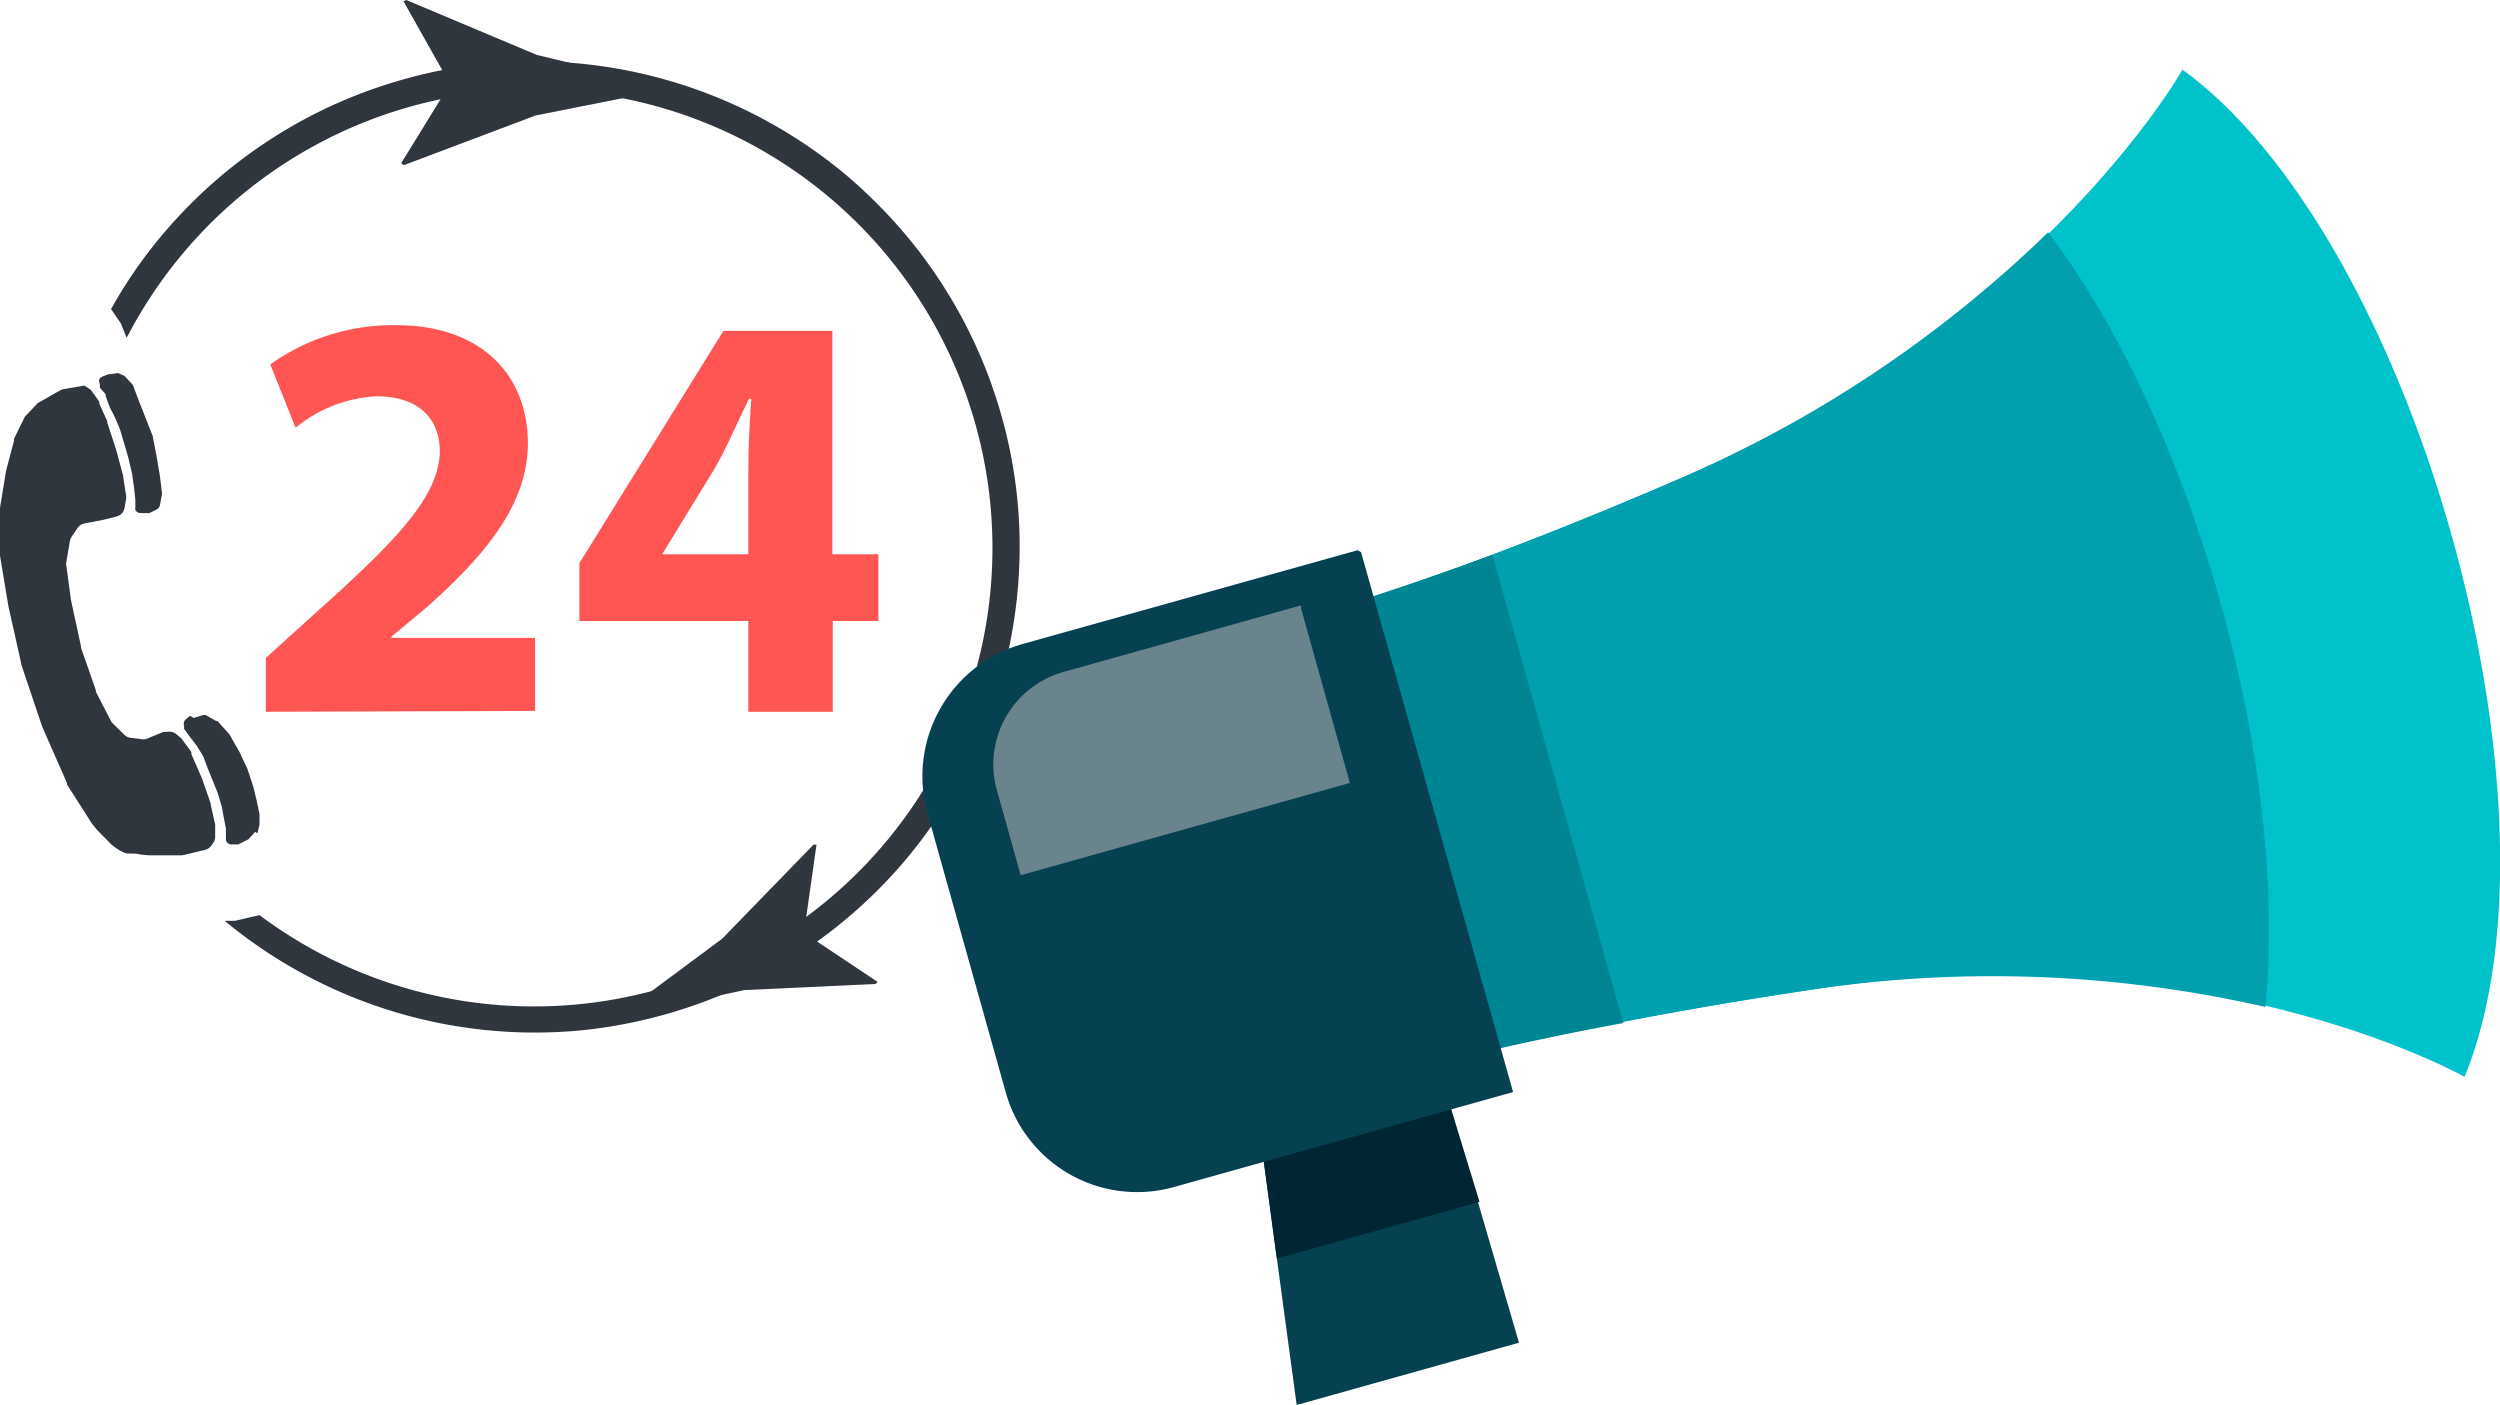
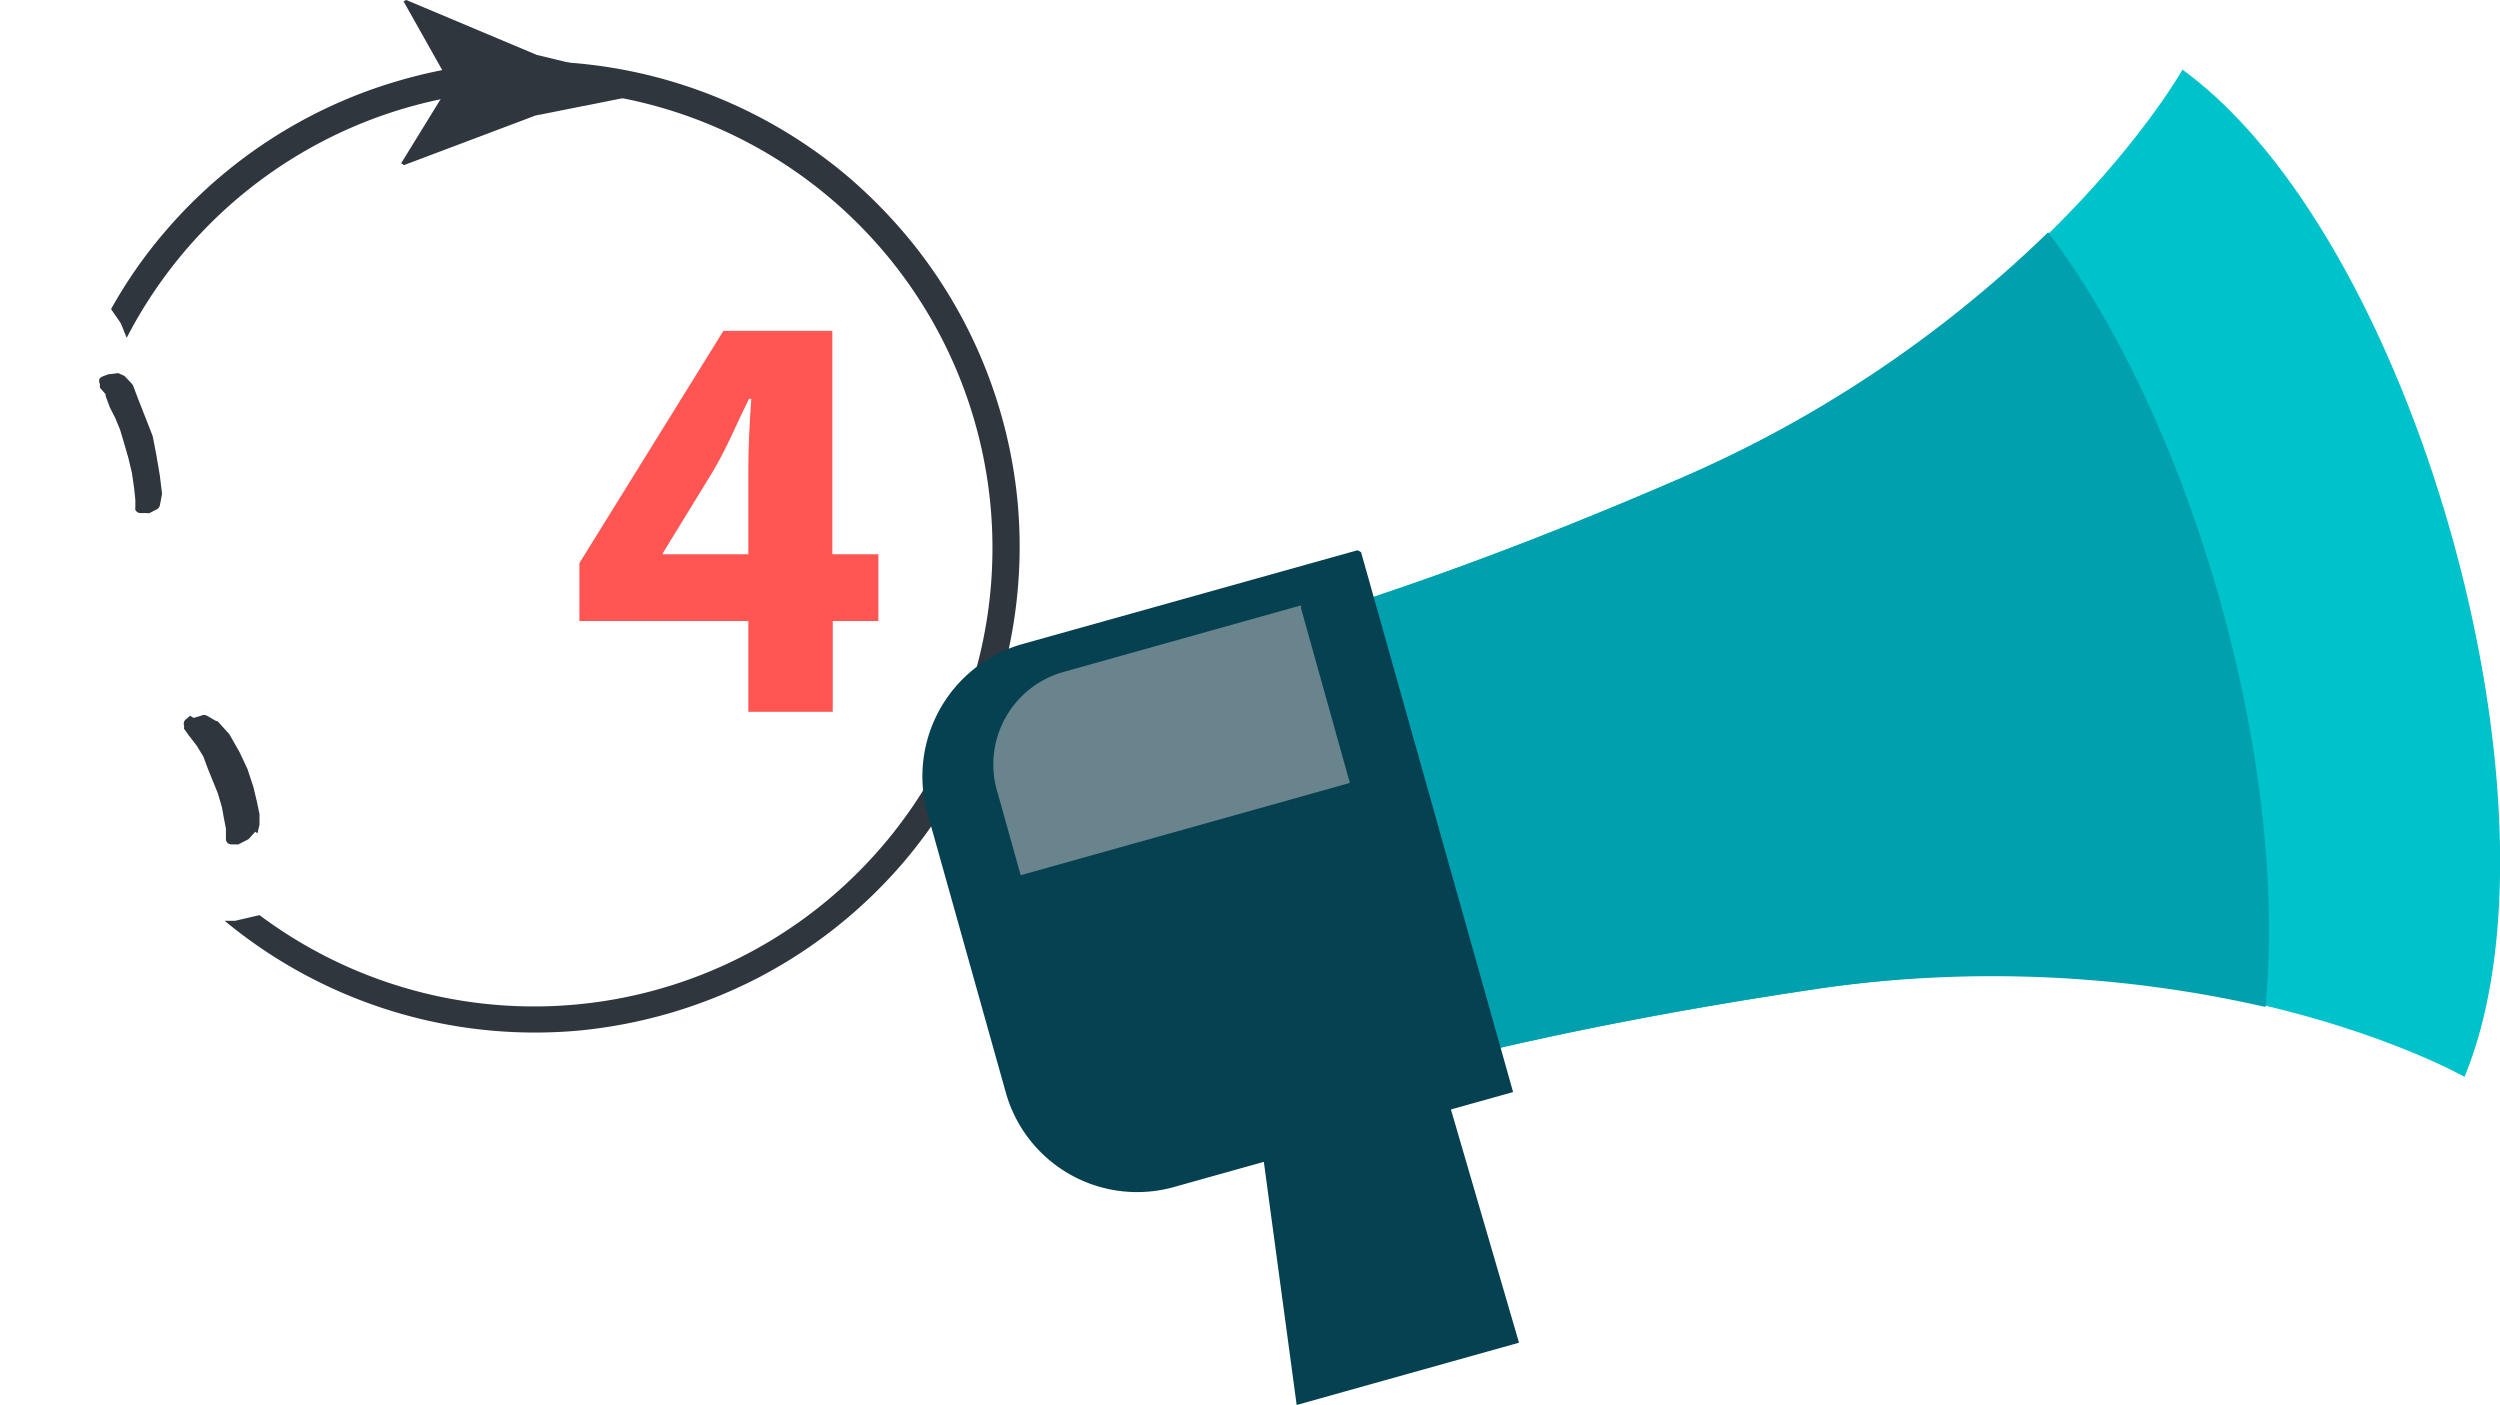
<svg xmlns="http://www.w3.org/2000/svg" viewBox="0 0 118.4 66.54">
  <defs>
    <style>.cls-1,.cls-2{fill:#2f363e;}.cls-1,.cls-4,.cls-5,.cls-6,.cls-7,.cls-8,.cls-9{fill-rule:evenodd;}.cls-3{fill:#ff5654;}.cls-4{fill:#00c2ca;}.cls-5{fill:#00a0ae;}.cls-6{fill:#008692;}.cls-7{fill:#054151;}.cls-8{fill:#002633;}.cls-9{fill:#6a848e;}</style>
  </defs>
  <title>03_WOLMI_Servicios-02-Telemarketing</title>
  <g id="Capa_2" data-name="Capa 2">
    <g id="diseño_1" data-name="diseño 1">
-       <path class="cls-1" d="M4,18.26l.25.17a.49.49,0,0,1,.12.13l.33.46a.36.36,0,0,1,0,.09l.38.84a.14.14,0,0,1,0,.06L5.5,21.3l.34,1.26a.13.13,0,0,1,0,.06l.13.85a.49.49,0,0,1,0,.17l-.07.41a.52.52,0,0,1-.1.23h0a.53.53,0,0,1-.28.18l-.63.16h0L4,24.79a.49.49,0,0,0-.33.22l-.28.41a.7.7,0,0,0-.08.2l-.17,1a.38.38,0,0,0,0,.15l.22,1.64s0,0,0,0l.48,2.22s0,0,0,.06l.7,2,0,.07.7,1.36a.45.45,0,0,0,.1.14l.55.54a.47.47,0,0,0,.29.14l.48.06a.57.57,0,0,0,.26,0l.83-.34.08,0,.08,0a.54.54,0,0,1,.44.11l.17.14a.38.38,0,0,1,.09.09l.45.61a.31.31,0,0,1,0,.1l.5,1.14v0l.42,1.21a.14.14,0,0,1,0,.06l.21.92a.28.28,0,0,1,0,.09l0,.46a.48.48,0,0,1-.08.31l-.08.12a.56.56,0,0,1-.31.23l-1.1.26H8.69l-1.52,0a3.81,3.81,0,0,1-.72-.08L6,40.42a1.3,1.3,0,0,1-.32-.14A3.09,3.09,0,0,1,5.28,40l0,0-.69-.7L4.35,39,3.17,37.15a.43.43,0,0,0,0-.07L2,34.42l0,0L1,31.45a.43.43,0,0,1,0-.05l-.6-2.68s0,0,0,0L0,26.32a.22.22,0,0,1,0-.08l0-2.12s0-.05,0-.07l.29-1.77s0,0,0,0l.37-1.39,0-.1.49-1a.27.27,0,0,1,.09-.12l.49-.52a.32.32,0,0,1,.13-.1l1-.57.14-.05L4,18.26Z" />
      <path class="cls-1" d="M5.53,17.64l.29.13a.26.26,0,0,1,.09.05l.33.35.06.08.24.64.35.89.34.87s0,0,0,0l.17.87.17,1,.1.82a.21.21,0,0,1,0,.08l-.1.52a.28.28,0,0,1-.14.18l-.35.18a.27.27,0,0,1-.12,0H6.64a.28.28,0,0,1-.23-.15h0a.37.37,0,0,1,0-.12v-.36l-.06-.57-.1-.69v0l-.17-.72L5.88,21h0l-.19-.64v0l-.23-.56v0l-.26-.51v0L5,18.75a.22.22,0,0,0,0-.08l-.27-.31,0-.08,0-.1a.27.27,0,0,1,0-.27h0l.1-.07.32-.12.06,0,.39-.05Z" />
      <path class="cls-1" d="M12.19,39.47l.1-.41v0l0-.43a.2.2,0,0,0,0-.07l-.12-.58v0L12,37.27l-.28-.85a0,0,0,0,0,0,0l-.37-.79h0l-.49-.86,0,0-.56-.62-.06,0-.47-.27a.28.28,0,0,0-.2,0l-.4.12L9,33.9l-.21.18a.26.26,0,0,0-.07.29l0,.09a.09.09,0,0,0,0,.06l.23.32.37.48v0l.31.51,0,0,.22.59.24.59.23.57v0l.19.65v0l.09.5.1.51v.07l0,.4v.07h0a.26.26,0,0,0,.26.21h.23a.19.19,0,0,0,.1,0l.43-.22a.16.16,0,0,0,.08-.06l.29-.32Z" />
      <path class="cls-2" d="M48.19,23.73a23.06,23.06,0,0,0-4.91-12.14,24,24,0,0,0-3.09-3.2A23.12,23.12,0,0,0,23.12,3a23.2,23.2,0,0,0-4.36.86,22.93,22.93,0,0,0-4.08,1.65A23.08,23.08,0,0,0,7.79,11a22.14,22.14,0,0,0-2.53,3.64l.4.58.07.11L6,16a21.71,21.71,0,1,1,6.29,27.34l-1.16.27-.15,0h-.34A23.05,23.05,0,0,0,27.5,48.8a23.37,23.37,0,0,0,8.44-2.51,23.08,23.08,0,0,0,6.89-5.5,23.07,23.07,0,0,0,5.36-17.06Z" />
-       <path class="cls-3" d="M12.59,33.71V31.16l2.33-2.11c3.94-3.52,5.85-5.54,5.91-7.65,0-1.47-.89-2.63-3-2.63A6.52,6.52,0,0,0,14,20.26l-1.2-3a10,10,0,0,1,5.91-1.86C22.8,15.38,25,17.77,25,21c0,3-2.19,5.44-4.79,7.76l-1.67,1.39v.06h6.8v3.46Z" />
      <path class="cls-3" d="M35.44,33.71v-4.3h-8V26.67l6.82-11h5.16V26.25H41.6v3.16H39.44v4.3Zm0-7.46v-4c0-1.08.06-2.19.14-3.36h-.11c-.58,1.17-1,2.22-1.66,3.36L31.39,26.2v.05Z" />
      <path class="cls-2" d="M25.36,5.47l6.55-1.3L25.42,2.6,19.24,0l-.13.06L21,3.42l.31.53L21,4.48,19,7.73l.13.09Z" />
-       <path class="cls-2" d="M34.2,44.46l-5,3.71,6.06-1.28,6.21-.29.09-.1-3-2-.48-.33.08-.57L38.67,40l-.14,0Z" />
      <path class="cls-4" d="M103.35,3.32S96.63,15.26,79.71,22.6,57.05,30,57.19,31.5A82.47,82.47,0,0,0,62.65,51c.64,1.26,5.46-1.53,23.82-4.23C104.74,44.19,116.72,51,116.72,51c5.22-12.67-2.37-39.73-13.37-47.71Z" />
      <path class="cls-5" d="M97,11A58.13,58.13,0,0,1,79.71,22.6C62.66,30,57.05,30,57.19,31.5A82.47,82.47,0,0,0,62.65,51c.64,1.26,5.46-1.53,23.82-4.23a58.11,58.11,0,0,1,20.82.92C108.41,36.26,103.89,20.13,97,11Z" />
-       <path class="cls-6" d="M70.68,26.28c-10,3.67-13.56,3.94-13.49,5.22A82.47,82.47,0,0,0,62.65,51c.56,1,3.71-.6,14.23-2.55Z" />
      <polygon class="cls-7" points="59.54 52.69 61.41 66.54 71.94 63.59 68.37 51.36 59.54 52.69" />
-       <polygon class="cls-8" points="59.54 52.69 60.47 59.61 70.07 56.92 68.37 51.36 59.54 52.69" />
      <path class="cls-7" d="M64.29,26.06,48.43,30.5a6.51,6.51,0,0,0-4.51,8l3.74,13.33a6.46,6.46,0,0,0,8,4.37l16-4.48L64.46,26.15l-.17-.09Z" />
      <path class="cls-9" d="M61.58,28.68l-11.2,3.14a4.55,4.55,0,0,0-3.12,5.77l1.08,3.86,15.59-4.37-2.31-8.26,0-.14Z" />
    </g>
  </g>
</svg>